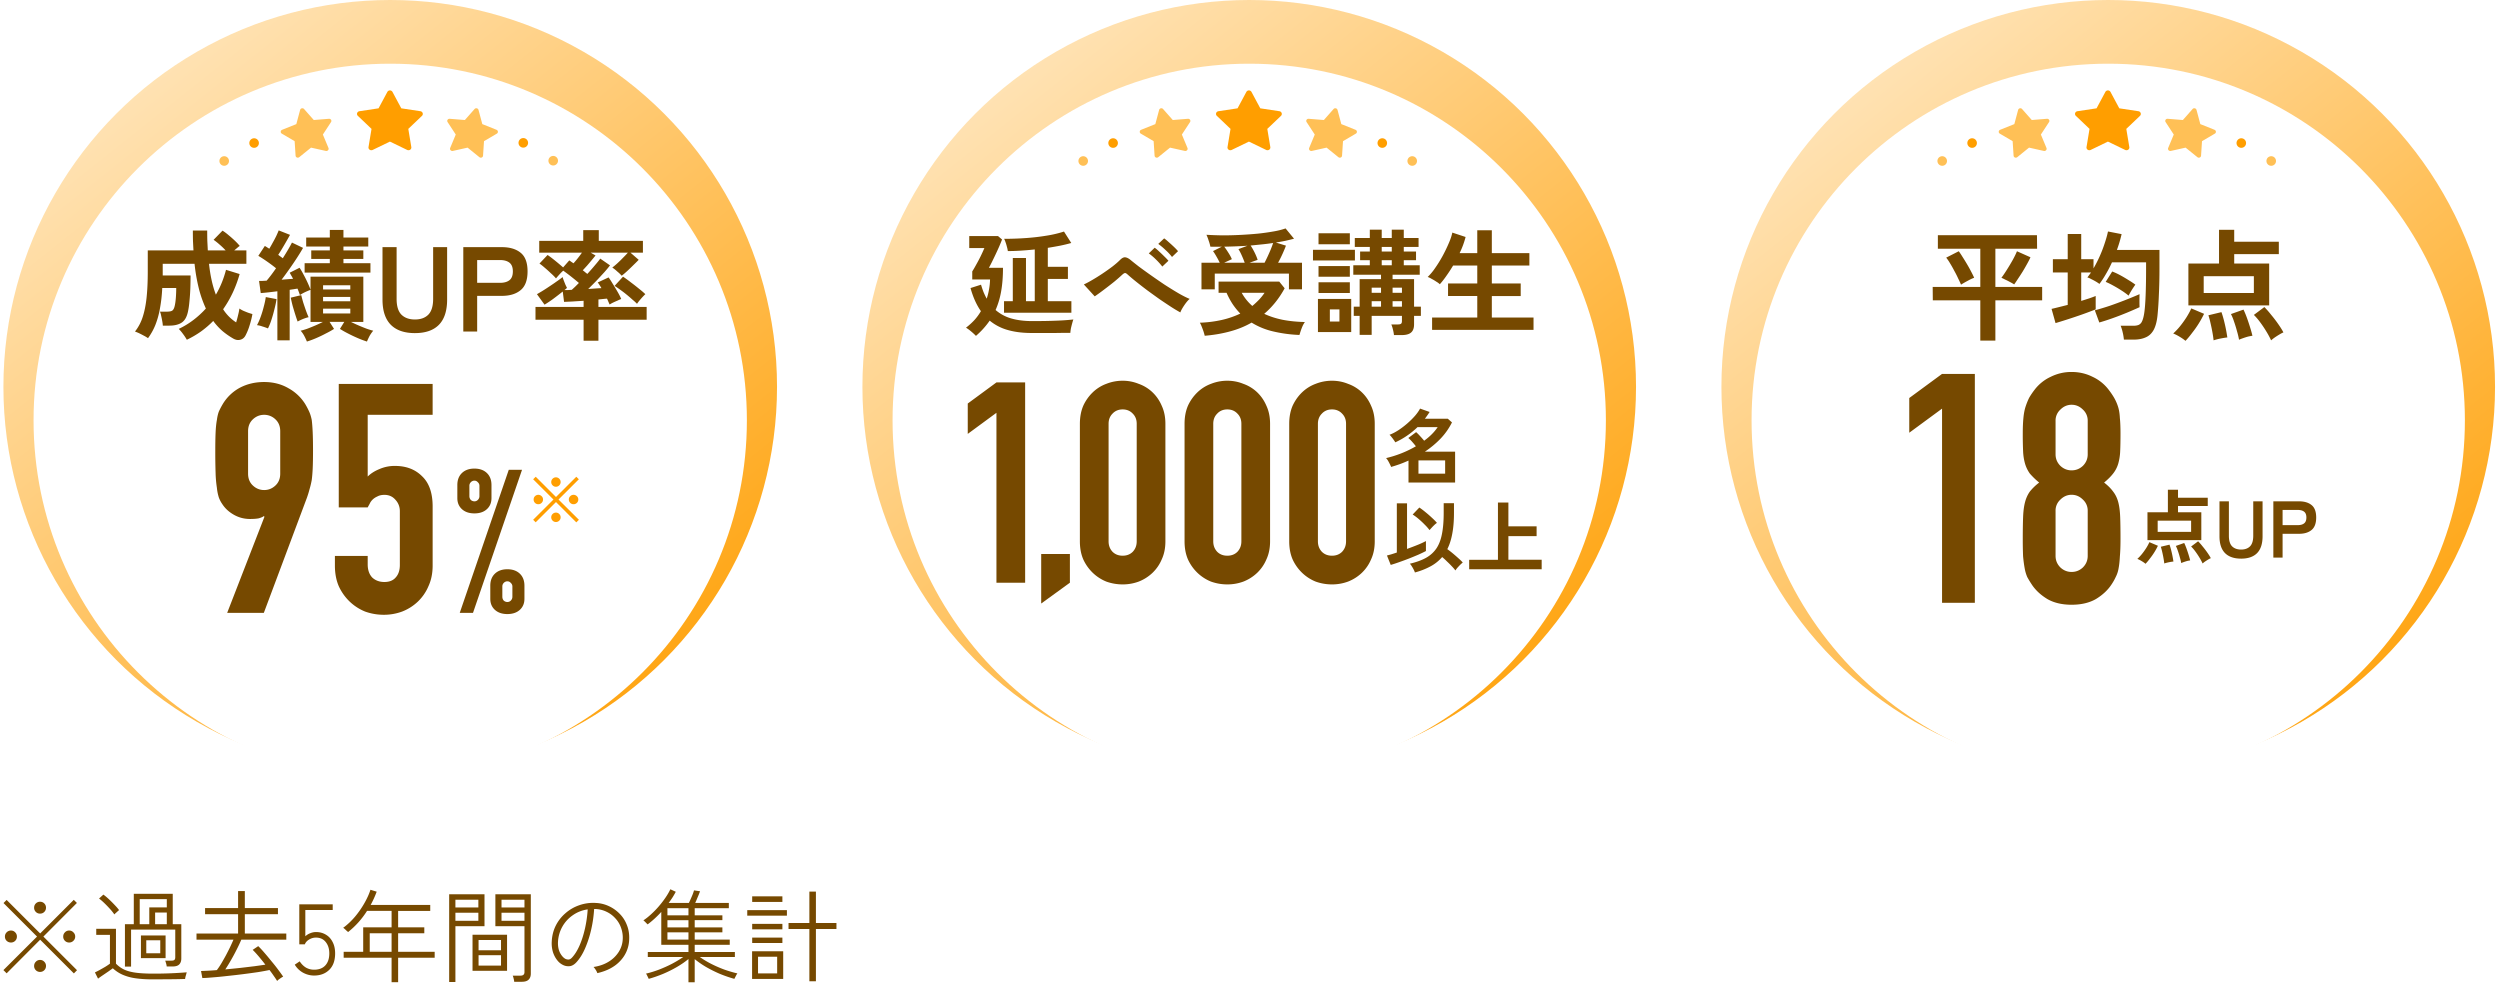
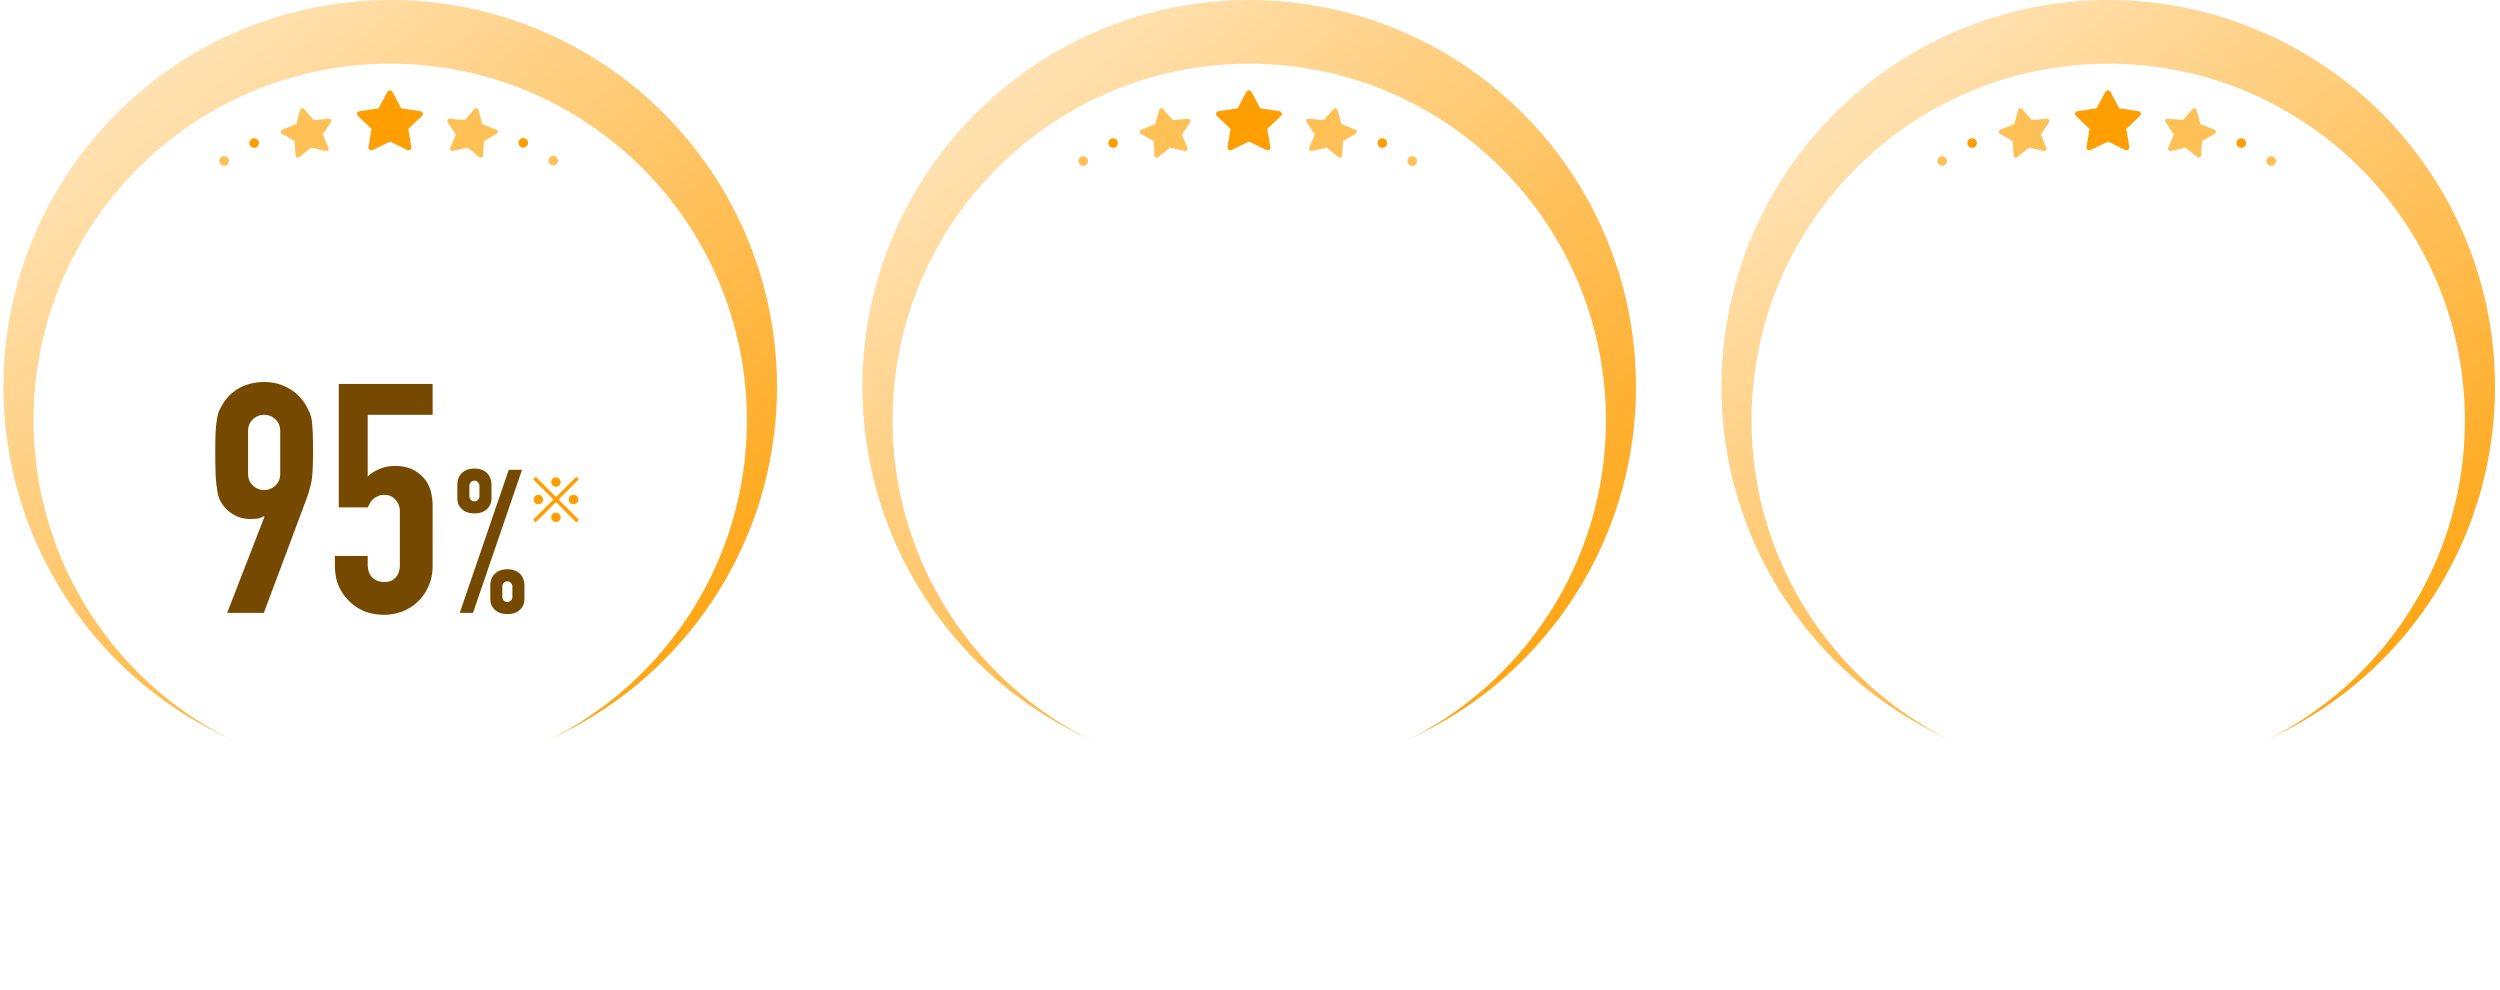
<svg xmlns="http://www.w3.org/2000/svg" width="298" height="118" fill="none">
  <circle cx="46.514" cy="46.107" r="46.107" fill="url(#paint0_linear_2156_1744)" />
  <g filter="url(#filter0_d_2156_1744)">
    <circle cx="46.514" cy="46.107" r="42.514" transform="rotate(180 46.514 46.107)" fill="#fff" />
  </g>
  <path d="M61.808 17.052a.57.57 0 111.139 0 .57.57 0 01-1.139 0zm-32.088 0a.57.57 0 111.14 0 .57.57 0 01-1.14 0z" fill="#FF9E00" />
  <path d="M26.155 19.191a.57.57 0 111.14 0 .57.57 0 01-1.14 0zm39.219 0a.57.57 0 111.138 0 .57.57 0 01-1.138 0zm-8.335-6.088a.274.274 0 00-.202-.192.274.274 0 00-.267.082l-1.158 1.313-1.813-.146a.267.267 0 00-.25.121.25.25 0 00.004.27l.973 1.487-.666 1.601a.252.252 0 00.048.267c.067.074.17.107.269.085l1.76-.394 1.402 1.135c.077.063.185.08.278.044a.251.251 0 00.162-.218l.114-1.731 1.533-.9a.248.248 0 00.123-.239.265.265 0 00-.17-.219l-1.688-.675-.452-1.691zm-21.264 0a.274.274 0 01.202-.192.273.273 0 01.266.082l1.159 1.313 1.813-.146a.27.27 0 01.249.121.25.25 0 01-.004.27l-.973 1.487.667 1.601a.252.252 0 01-.049.267.281.281 0 01-.268.085l-1.761-.394-1.401 1.135a.282.282 0 01-.279.044.251.251 0 01-.162-.218l-.113-1.731-1.533-.9a.247.247 0 01-.123-.239.265.265 0 01.17-.219l1.687-.675.453-1.691z" fill="#FFC056" />
  <path d="M46.784 10.956a.347.347 0 00-.305-.178.346.346 0 00-.305.178l-1.05 1.956-2.28.345a.339.339 0 00-.272.22.317.317 0 00.083.332l1.631 1.553-.36 2.17a.32.32 0 00.138.314c.104.072.24.083.356.027l2.059-.995 2.057.995a.357.357 0 00.356-.027.319.319 0 00.137-.314l-.36-2.17 1.63-1.553a.314.314 0 00.083-.331.336.336 0 00-.272-.221l-2.278-.345-1.048-1.956z" fill="#FF9E00" />
-   <path d="M22.27 40.497a6.182 6.182 0 00-.445-.675 5.301 5.301 0 00-.517-.618 9.888 9.888 0 001.767-1.078 10.946 10.946 0 001.466-1.35 13.582 13.582 0 01-.82-2.314 21.252 21.252 0 01-.53-3.018h-3.795v1.394h3.32c0 .508-.01 1.025-.029 1.552-.02.517-.053 1.006-.1 1.466-.039.46-.091.852-.159 1.178-.124.67-.368 1.135-.733 1.394-.364.259-.871.388-1.523.388h-.762a4.796 4.796 0 00-.071-.546c-.039-.22-.082-.431-.13-.632a1.879 1.879 0 00-.143-.489h.804c.355 0 .59-.053.705-.158.114-.105.2-.292.258-.56.058-.26.1-.575.13-.95.028-.382.043-.766.043-1.149h-1.667a17.724 17.724 0 01-.288 2.515 9.967 9.967 0 01-.546 1.926 7.298 7.298 0 01-.862 1.538 3.82 3.82 0 00-.503-.302c-.21-.115-.417-.22-.618-.316a6.416 6.416 0 00-.431-.173 5.516 5.516 0 00.905-1.696c.22-.66.379-1.437.474-2.328.096-.89.144-1.935.144-3.133V29.85h5.447c-.02-.364-.039-.743-.058-1.136a49.8 49.8 0 01-.014-1.236h1.71c0 .412.005.82.014 1.222l.058 1.15h2.127a8.493 8.493 0 00-.733-.705 7.811 7.811 0 00-.704-.56l1.063-1.092c.22.134.465.316.733.546.268.22.522.445.762.675.24.23.426.431.56.604a1.68 1.68 0 00-.302.23 62.36 62.36 0 00-.359.302h1.452v1.595h-4.455c.153 1.427.426 2.653.819 3.679.527-.9.93-1.888 1.207-2.96l1.624.502c-.44 1.562-1.097 2.96-1.969 4.197a5.152 5.152 0 001.552 1.566c.086-.278.163-.565.23-.862.077-.297.13-.56.158-.79.105.076.254.162.446.258.2.086.402.168.603.244.201.067.369.12.503.158-.076.441-.192.901-.345 1.38a6.74 6.74 0 01-.474 1.164c-.144.278-.354.45-.632.517-.269.077-.556.024-.863-.158a8.943 8.943 0 01-1.25-.876 7.112 7.112 0 01-1.106-1.208c-.441.45-.925.868-1.452 1.25-.527.374-1.092.705-1.696.992zm14.314.216a8.236 8.236 0 00-.316-.675 3.227 3.227 0 00-.431-.618c.21-.048.469-.125.776-.23.306-.115.627-.245.962-.388a14.5 14.5 0 00.92-.431h-1.48v-3.823a9.05 9.05 0 00-.647.273 5.1 5.1 0 00-.618.345 8.402 8.402 0 00-.129-.36 6.975 6.975 0 00-.158-.402c-.144.02-.297.043-.46.072a9.5 9.5 0 00-.474.072v6.021h-1.466V34.72c-.374.048-.733.091-1.078.13-.345.038-.647.067-.905.086l-.201-1.452h.416c.154-.01.316-.019.489-.028.345-.403.718-.896 1.12-1.48-.306-.25-.65-.508-1.034-.777a18.402 18.402 0 00-1.078-.704l.776-1.178c.087.048.173.1.259.158.086.057.177.115.273.172.134-.22.273-.464.417-.733a12.7 12.7 0 00.417-.79c.124-.268.22-.489.287-.661l1.35.532c-.21.383-.445.795-.703 1.236-.25.43-.484.814-.705 1.15.096.066.187.133.274.2.095.067.186.135.273.202.498-.786.862-1.409 1.092-1.869l1.322.633c-.192.345-.431.737-.719 1.178-.277.431-.58.877-.905 1.337-.316.45-.627.876-.934 1.279l.704-.058c.23-.019.45-.033.661-.043a3.985 3.985 0 00-.215-.402 8.236 8.236 0 00-.187-.33l1.178-.59c.163.24.326.517.489.834.172.316.33.632.474.948.144.316.259.594.345.833v-1.552h6.294v5.39h-1.48c.288.143.599.287.934.43.336.144.657.274.963.389.307.105.56.182.762.23a4.398 4.398 0 00-.431.617c-.125.24-.23.465-.316.676a11.869 11.869 0 01-1.107-.417c-.402-.172-.795-.36-1.178-.56a10.424 10.424 0 01-.934-.532l.517-.834h-1.753l.531.834a9.65 9.65 0 01-.948.532c-.374.2-.762.388-1.164.56a10.94 10.94 0 01-1.121.417zm-.273-8.22v-1.121h3.003v-.503h-2.213v-1.02h2.213v-.46h-2.816V28.31h2.816v-.905h1.624v.905h2.96v1.078h-2.96v.46h2.371v1.02h-2.37v.503h3.218v1.12h-7.846zm-4.369 6.654a6.448 6.448 0 00-.661-.23 2.989 2.989 0 00-.647-.159 6.82 6.82 0 00.431-.977c.144-.392.269-.8.374-1.221.115-.422.196-.805.244-1.15l1.28.244c-.049.345-.13.738-.245 1.179-.105.44-.225.867-.36 1.279a7 7 0 01-.416 1.035zm3.535-.82c-.076-.2-.167-.47-.273-.804-.105-.336-.21-.685-.316-1.05a19.247 19.247 0 01-.23-.991l1.25-.302c.058.24.134.527.23.862.106.326.216.652.33.978.116.316.221.58.317.79-.21.048-.436.12-.675.216a6.49 6.49 0 00-.633.301zm3.033-.962h3.247v-.575H38.51v.575zm0-1.452h3.247v-.517H38.51v.517zm0-1.408h3.247v-.503H38.51v.503zm10.95 5.202c-1.255 0-2.213-.33-2.874-.992-.661-.67-.992-1.671-.992-3.003V29.46h1.682v6.166c0 .862.191 1.49.575 1.882.392.383.929.575 1.61.575.68 0 1.211-.191 1.594-.575.384-.393.575-1.02.575-1.882V29.46h1.667v6.25c0 1.333-.325 2.334-.977 3.004-.651.661-1.605.992-2.86.992zm5.765-.187V29.46h4.599c.939 0 1.681.22 2.227.662.556.44.834 1.183.834 2.227 0 1.044-.278 1.792-.834 2.242-.546.45-1.288.675-2.227.675h-2.946v4.254h-1.653zm1.653-5.806h2.716c.489 0 .867-.105 1.135-.316.269-.21.403-.56.403-1.049 0-.479-.134-.824-.403-1.035-.268-.21-.646-.316-1.135-.316h-2.716v2.716zm12.687 6.898v-2.5h-5.734v-1.523h5.734v-.733c-.488.028-.943.057-1.365.086l-.963.043-.158-1.236c-.345.278-.723.57-1.135.877a13.71 13.71 0 01-1.035.69l-.905-1.25c.172-.097.393-.226.66-.389.279-.172.566-.36.863-.56.307-.201.594-.398.862-.59.278-.191.503-.359.676-.502.029.114.076.258.144.43.067.173.134.34.2.504.077.153.135.273.173.359a2.82 2.82 0 01-.302.259h.388l.49-.03.387-.358.46-.46c-.278-.24-.594-.498-.948-.776a22.832 22.832 0 00-.92-.69 5.205 5.205 0 00-.46.46 22.46 22.46 0 00-.403.46 6.25 6.25 0 00-.618-.618c-.239-.23-.479-.446-.718-.647-.24-.21-.45-.378-.632-.503l.963-1.02c.162.105.354.244.574.416a28.267 28.267 0 011.28 1.064l.732-.834c.077.048.154.1.23.158.086.058.177.12.273.187.153-.163.321-.36.503-.589.182-.23.35-.455.503-.675h-5.087v-1.409h5.245v-1.279h1.854v1.28h5.26v1.408h-1.48l.977.848c-.163.172-.369.378-.618.617-.24.24-.484.475-.733.705-.249.23-.474.421-.675.574a4.906 4.906 0 00-.546-.517 4.593 4.593 0 00-.575-.46c.172-.124.373-.292.603-.503.24-.22.47-.445.69-.675.23-.23.417-.427.56-.59h-4.426l.575.331a45.613 45.613 0 01-1.006 1.207c-.191.211-.364.398-.517.56.105.077.201.154.287.23.096.077.182.144.259.202.335-.364.642-.714.92-1.05.287-.334.493-.593.618-.775l1.164.805c-.173.23-.403.507-.69.833a69.44 69.44 0 01-.934 1.006c-.336.345-.661.67-.977.977l.833-.057c.268-.02.517-.034.747-.043a6.405 6.405 0 00-.23-.374 2.268 2.268 0 00-.215-.302l1.293-.603c.134.172.297.421.489.747.201.316.397.642.589.977.192.326.335.608.431.848a5.04 5.04 0 00-.431.187 14.51 14.51 0 00-.546.244 3.297 3.297 0 00-.403.23 25.04 25.04 0 00-.143-.316 4.431 4.431 0 00-.173-.388c-.134.01-.292.024-.474.043a49.7 49.7 0 01-.546.057v.892h5.748v1.523h-5.748v2.5h-1.768zm6.367-4.397a5.918 5.918 0 00-.532-.489c-.22-.2-.46-.407-.719-.618a13.8 13.8 0 00-.776-.589c-.249-.182-.464-.33-.646-.445l1.006-1.093c.278.182.589.408.934.676.345.259.675.517.991.776.317.249.56.46.733.632a7.915 7.915 0 00-.517.546c-.21.24-.369.441-.474.604z" fill="#764900" />
  <path d="M68.696 62.267l-2.422-2.422-2.421 2.415-.302-.302 2.421-2.414-2.421-2.415.309-.301 2.414 2.414 2.422-2.414.302.301-2.422 2.415 2.429 2.414-.31.309zm-.33-2.163a.54.54 0 01-.396-.165.54.54 0 01-.165-.395c0-.158.055-.29.165-.395a.54.54 0 01.395-.166c.158 0 .293.055.403.166.11.105.165.237.165.395a.54.54 0 01-.165.395.548.548 0 01-.403.165zm-4.197 0a.552.552 0 01-.56-.56c0-.158.052-.29.158-.395a.548.548 0 01.402-.166.54.54 0 01.395.166c.11.105.165.237.165.395a.54.54 0 01-.165.395.54.54 0 01-.395.165zm2.098-2.084a.54.54 0 01-.395-.165.54.54 0 01-.165-.395.54.54 0 01.165-.395.54.54 0 01.395-.166.54.54 0 01.395.166.54.54 0 01.166.395.54.54 0 01-.166.395.54.54 0 01-.395.165zm0 4.204a.54.54 0 01-.395-.165.54.54 0 01-.165-.396.54.54 0 01.165-.395.54.54 0 01.395-.165.54.54 0 01.395.165.54.54 0 01.166.395.54.54 0 01-.166.396.54.54 0 01-.395.165z" fill="#FF9E00" />
  <path d="M27.08 73.052l4.446-11.458-.077-.077c-.128.102-.332.192-.613.269-.256.05-.6.076-1.035.076-.69 0-1.329-.166-1.916-.498-.588-.332-1.048-.754-1.38-1.265a3.467 3.467 0 01-.421-.804 5.684 5.684 0 01-.23-1.15 13.92 13.92 0 01-.154-1.725 77.617 77.617 0 01-.038-2.682c0-.894.013-1.623.038-2.185.026-.587.077-1.085.154-1.494.05-.383.128-.715.23-.996.127-.282.28-.575.46-.882a5.325 5.325 0 012.03-1.954c.87-.46 1.84-.69 2.913-.69 1.073 0 2.031.242 2.874.728a5.416 5.416 0 012.031 1.916c.18.307.333.6.46.882.128.28.23.613.307.996.051.409.09.907.115 1.494.025.563.038 1.29.038 2.185 0 .843-.013 1.545-.038 2.108-.026.536-.064.996-.115 1.38-.077.408-.166.778-.268 1.11-.077.307-.18.64-.307.997l-5.135 13.72H27.08zm2.491-16.593c0 .587.192 1.06.575 1.418.383.357.83.536 1.341.536s.958-.179 1.341-.536c.384-.358.575-.83.575-1.418V51.4c0-.587-.191-1.06-.575-1.418a1.904 1.904 0 00-1.34-.536c-.512 0-.959.178-1.342.536-.383.358-.575.83-.575 1.418v5.059zM51.57 45.767v3.679h-7.74v7.358c.357-.358.817-.652 1.38-.882a4.486 4.486 0 011.877-.383c1.329 0 2.402.409 3.22 1.226.842.792 1.264 1.993 1.264 3.603v7.051c0 .92-.166 1.737-.498 2.453a5.497 5.497 0 01-1.265 1.84 5.729 5.729 0 01-1.878 1.187 6.238 6.238 0 01-2.184.383 6.56 6.56 0 01-2.223-.383 5.836 5.836 0 01-1.84-1.188 5.995 5.995 0 01-1.302-1.84c-.307-.715-.46-1.532-.46-2.452v-1.15h3.909v.997c0 .664.178 1.188.536 1.57.383.359.869.538 1.456.538.588 0 1.035-.18 1.342-.537.332-.358.498-.856.498-1.495v-6.4c0-.536-.179-.996-.536-1.38-.333-.382-.767-.574-1.303-.574-.333 0-.614.064-.844.192-.23.102-.421.23-.575.383-.153.153-.268.32-.344.498-.128.23-.205.37-.23.422h-3.45V45.767h11.19zm4.98 13.993c.16 0 .296-.057.407-.168a.621.621 0 00.192-.456v-1.221a.546.546 0 00-.192-.431.521.521 0 00-.407-.192.596.596 0 00-.431.192.583.583 0 00-.168.431v1.221a.67.67 0 00.168.456.638.638 0 00.431.167zm0 1.436c-.623 0-1.118-.167-1.485-.503-.367-.335-.55-.774-.55-1.317V57.82c0-.607.183-1.086.55-1.437.367-.351.862-.527 1.485-.527.623 0 1.118.176 1.485.527.367.351.55.83.55 1.437v1.557c0 .543-.183.982-.55 1.317-.367.336-.862.503-1.485.503zm3.33 9.94c0 .176.055.328.167.455a.638.638 0 00.431.168c.16 0 .295-.056.407-.168a.622.622 0 00.192-.455v-1.221a.547.547 0 00-.192-.431.522.522 0 00-.407-.192.596.596 0 00-.431.192.584.584 0 00-.168.43v1.222zm.598 2.06c-.623 0-1.118-.168-1.485-.503-.367-.335-.55-.774-.55-1.317v-1.557c0-.607.183-1.086.55-1.437.367-.351.862-.527 1.485-.527.623 0 1.118.176 1.485.527.367.351.551.83.551 1.437v1.557c0 .543-.184.982-.55 1.317-.368.335-.863.503-1.486.503zm-5.676-.144L60.646 56h1.58l-5.844 17.053h-1.58z" fill="#764900" />
  <circle cx="148.907" cy="46.107" r="46.107" fill="url(#paint1_linear_2156_1744)" />
  <g filter="url(#filter1_d_2156_1744)">
    <circle cx="148.908" cy="46.107" r="42.514" transform="rotate(180 148.908 46.107)" fill="#fff" />
  </g>
  <path d="M164.201 17.052a.573.573 0 01.352-.526.566.566 0 01.62.123.574.574 0 01.123.62.567.567 0 01-.526.352.568.568 0 01-.569-.57zm-32.087 0a.565.565 0 01.351-.526.57.57 0 11-.351.526z" fill="#FF9E00" />
  <path d="M128.549 19.191a.573.573 0 01.351-.526.57.57 0 11-.351.526zm39.218 0a.565.565 0 01.351-.526.57.57 0 11-.351.526zm-8.335-6.088a.273.273 0 00-.202-.192.272.272 0 00-.266.082l-1.159 1.313-1.813-.146a.266.266 0 00-.249.121.248.248 0 00.004.27l.973 1.487-.667 1.601a.252.252 0 00.048.267c.067.074.17.107.269.085l1.761-.394 1.401 1.135c.078.063.186.08.279.044a.25.25 0 00.161-.218l.114-1.731 1.533-.9a.246.246 0 00.123-.239.266.266 0 00-.169-.219l-1.688-.675-.453-1.691zm-21.264 0a.272.272 0 01.202-.192.273.273 0 01.266.082l1.159 1.313 1.813-.146a.267.267 0 01.249.121.248.248 0 01-.004.27l-.973 1.487.667 1.601a.252.252 0 01-.048.267.282.282 0 01-.269.085l-1.761-.394-1.401 1.135a.282.282 0 01-.279.044.252.252 0 01-.162-.218l-.113-1.731-1.533-.9a.246.246 0 01-.123-.239.264.264 0 01.169-.219l1.688-.675.453-1.691z" fill="#FFC056" />
  <path d="M149.177 10.956a.347.347 0 00-.305-.178.346.346 0 00-.305.178l-1.05 1.956-2.279.345a.336.336 0 00-.272.22.316.316 0 00.082.332l1.631 1.553-.359 2.17a.32.32 0 00.137.314.356.356 0 00.356.027l2.059-.995 2.057.995a.356.356 0 00.356-.027.317.317 0 00.137-.314l-.36-2.17 1.631-1.553a.314.314 0 00.082-.331.336.336 0 00-.272-.221l-2.278-.345-1.048-1.956z" fill="#FF9E00" />
-   <path d="M119.679 37.282v-1.377h1.047v-5.15h1.57v5.15h1.047v-6.17c-1.23.129-2.3.193-3.209.193a3.406 3.406 0 00-.11-.51 4.904 4.904 0 00-.165-.55 2.854 2.854 0 00-.166-.4c.9 0 1.786-.032 2.658-.096a26.46 26.46 0 002.452-.29 13.42 13.42 0 002.024-.481l.868 1.363c-.386.11-.822.216-1.308.317a50.36 50.36 0 01-1.488.262V31.8h2.396v1.446h-2.396v2.658h2.81v1.377h-8.03zm-3.346 2.755a6.733 6.733 0 00-.551-.51 4.994 4.994 0 00-.634-.468 8.06 8.06 0 00.978-.881c.303-.33.57-.694.799-1.088-.523-.744-.936-1.662-1.239-2.755l1.253-.4c.092.313.193.611.303.896.119.275.243.533.372.771a7 7 0 00.275-1.088 7.17 7.17 0 00.124-1.198h-2.121v-.964c.138-.211.299-.486.482-.826a18.409 18.409 0 00.964-1.956h-1.804v-1.432h3.429l.482.413c-.091.239-.206.519-.344.84a42.976 42.976 0 01-.881 1.873c-.138.276-.253.496-.345.661h1.681c0 1.047-.074 1.983-.221 2.81a9.646 9.646 0 01-.661 2.217 4.86 4.86 0 001.859 1.005c.726.212 1.561.317 2.507.317 1.175 0 2.176-.018 3.002-.055a25.6 25.6 0 001.901-.138 6.047 6.047 0 00-.138.455 13.4 13.4 0 00-.151.606 4.95 4.95 0 00-.069.537h-.992c-.395.01-.817.014-1.267.014h-2.355c-1.074 0-2.024-.12-2.851-.358a5.844 5.844 0 01-2.148-1.116 9.73 9.73 0 01-1.639 1.818zm24.363-2.796a19.4 19.4 0 01-1.102-.66 86.435 86.435 0 01-1.363-.91c-.478-.34-.955-.684-1.433-1.033a56.605 56.605 0 01-1.336-1.033 24.56 24.56 0 01-1.033-.867c-.137-.129-.243-.193-.316-.193-.074 0-.175.055-.303.165a22.24 22.24 0 01-.992.868 44.17 44.17 0 01-1.17.909c-.395.303-.781.583-1.157.84l-1.295-1.419c.276-.128.611-.307 1.005-.537.395-.23.799-.482 1.212-.757a28.16 28.16 0 001.185-.84c.367-.285.665-.542.895-.772.23-.238.441-.348.633-.33.202.018.432.138.689.358.211.174.523.422.937.744a83.553 83.553 0 003.071 2.162 47.23 47.23 0 001.625 1.005c.523.303.978.533 1.363.689-.128.1-.27.252-.427.454a7.348 7.348 0 00-.413.606c-.128.212-.22.395-.275.551zm-2.149-5.467a7.72 7.72 0 00-.771-.854 7.172 7.172 0 00-.84-.716l.702-.675c.147.1.326.252.538.454.211.193.417.39.619.593.211.201.372.371.482.509l-.73.689zm1.157-1.143a6.393 6.393 0 00-.785-.84 7.97 7.97 0 00-.854-.717l.703-.66c.147.1.326.247.537.44.211.184.422.376.633.578.212.202.372.372.482.51l-.716.689zm3.512 3.856v-3.168h2.176a8.228 8.228 0 00-.385-.73 6.925 6.925 0 00-.414-.66l1.047-.524c-.45.009-.904.009-1.363 0a4.878 4.878 0 00-.207-.73 5.816 5.816 0 00-.262-.689c.597.037 1.244.06 1.942.07.698 0 1.405-.02 2.121-.056a47.378 47.378 0 002.08-.151 27.058 27.058 0 001.859-.262 9 9 0 001.432-.358l1.006 1.226a28.77 28.77 0 01-1.019.247c-.359.074-.74.143-1.144.207l1.199.372c-.092.257-.225.578-.4.964-.174.386-.353.744-.537 1.074h2.851v3.168h-1.556v-1.873H144.8v1.873h-1.584zm.386 5.536a5.808 5.808 0 00-.138-.496 9.732 9.732 0 00-.22-.592 2.833 2.833 0 00-.221-.468 14.14 14.14 0 002.617-.33 10.557 10.557 0 002.204-.758 8.206 8.206 0 01-.896-1.102 8.88 8.88 0 01-.743-1.377h-.951v-1.336h7.231l.647.799c-.661 1.212-1.474 2.226-2.438 3.044.661.312 1.401.55 2.218.716.817.156 1.694.243 2.63.261a3.21 3.21 0 00-.275.482 7.603 7.603 0 00-.221.579c-.064.193-.114.353-.151.482a16.298 16.298 0 01-3.099-.413 8.49 8.49 0 01-2.603-1.06c-.78.449-1.634.798-2.561 1.046-.928.257-1.938.431-3.03.523zm5.343-8.704h1.791c.11-.211.229-.454.358-.73.128-.275.252-.555.372-.84.119-.294.215-.555.289-.785-.422.064-.859.12-1.308.165-.441.046-.9.092-1.378.138.147.211.303.482.469.813.165.33.289.629.371.895l-.964.344zm-3.03 0h2.452c-.092-.266-.207-.55-.344-.854a5.85 5.85 0 00-.4-.771l1.074-.4a64.05 64.05 0 01-2.768.11c.156.203.317.437.482.703.175.267.317.528.427.785l-.923.427zm3.361 5.151a9.95 9.95 0 00.785-.73c.248-.257.473-.537.675-.84h-2.727c.33.597.753 1.12 1.267 1.57zm16.885 3.47a4.41 4.41 0 00-.124-.66 3.408 3.408 0 00-.193-.607h.799c.165 0 .284-.027.358-.082.073-.055.11-.165.11-.33v-.607h-3.608v2.259h-1.433v-2.259h-.702v-1.101h.702v-3.278h2.548v-.523h-3.305v-1.13h1.969v-.606h-1.157v-1.033h1.157v-.55h-1.79v-1.061h1.79v-.992h1.419v.992h1.198v-.992h1.432v.992h1.763v1.06h-1.763v.551h1.46v1.033h-1.46v.606h1.901v1.13h-3.237v.523h2.562v3.278h.812v1.101h-.812v1.006c0 .45-.119.776-.358.978-.23.202-.602.303-1.116.303h-.922zm-9.063-.357V35.63h3.967v3.953h-3.967zm-.592-8.54v-1.266h5v1.267h-5zm.661-1.927v-1.309h3.733v1.309h-3.733zm0 5.812v-1.281h3.733v1.28h-3.733zm0-1.942v-1.267h3.733v1.267h-3.733zm1.35 5.343h1.143v-1.446h-1.143v1.446zm6.184-6.707h1.198v-.606h-1.198v.606zm-1.198 4.93h1.115v-.647h-1.115v.648zm2.492 0h1.116v-.647h-1.116v.648zm-2.492-1.652h1.115v-.606h-1.115v.606zm2.492 0h1.116v-.606h-1.116v.606zm-1.294-4.917h1.198v-.55h-1.198v.55zm6.004 9.337v-1.473h5.385v-2.562h-3.484v-1.5h3.484V31.65h-2.878c-.257.431-.523.84-.799 1.225a9.847 9.847 0 01-.785 1.006 2.183 2.183 0 00-.413-.303 5.39 5.39 0 00-.551-.33 2.52 2.52 0 00-.482-.235 6.54 6.54 0 00.854-1.019c.312-.44.61-.918.895-1.432a17.69 17.69 0 00.744-1.529c.22-.496.367-.932.441-1.308l1.583.523a9.89 9.89 0 01-.716 1.928h2.107V27.45h1.736v2.727h4.476v1.474h-4.476v2.134h3.443v1.502h-3.443v2.561h4.971v1.474h-12.092zm-2.813 18.197v-2.615c-.339.153-.681.294-1.026.421-.345.122-.693.233-1.044.336a3.204 3.204 0 00-.163-.355 4.58 4.58 0 00-.211-.393 1.59 1.59 0 00-.229-.306 12.933 12.933 0 003.554-1.408 8.26 8.26 0 00-.431-.518 4.038 4.038 0 00-.47-.47l.93-.699c.14.122.3.281.479.48.179.191.338.373.479.545.696-.51 1.232-1.05 1.609-1.619h-2.404a9.493 9.493 0 01-2.645 1.81 2.744 2.744 0 00-.182-.277 4.082 4.082 0 00-.258-.345 1.605 1.605 0 00-.25-.277c.326-.122.674-.3 1.045-.537a9.94 9.94 0 001.073-.814c.345-.3.651-.604.92-.91.268-.314.469-.6.603-.863l1.14.403c-.089.14-.182.277-.278.411a5.507 5.507 0 01-.287.393h2.73l.499.441a7.961 7.961 0 01-1.37 1.945 11.177 11.177 0 01-1.859 1.542h3.602v3.68h-5.556zm1.188-1.053h3.18v-1.581h-3.18v1.58zm-.422 11.774a2.225 2.225 0 00-.153-.354 3.965 3.965 0 00-.221-.384 1.556 1.556 0 00-.23-.306c.761-.179 1.396-.409 1.907-.69a3.613 3.613 0 001.245-1.111c.313-.46.537-1.035.671-1.725.141-.696.211-1.542.211-2.539v-1.15h1.226v1.15c0 .94-.067 1.763-.201 2.472-.128.71-.326 1.329-.594 1.859.211.147.434.32.671.517.236.198.46.393.67.584.211.186.377.349.499.49a6.241 6.241 0 00-.297.267 9.011 9.011 0 00-.336.355c-.102.121-.182.23-.239.326a5.3 5.3 0 00-.431-.499 12.466 12.466 0 00-.575-.574 8.382 8.382 0 00-.575-.527 4.843 4.843 0 01-1.389 1.111 8.546 8.546 0 01-1.859.728zm-2.884-.9l-.45-1.121c.128-.032.294-.077.498-.135.205-.063.431-.137.68-.22V60h1.217v5.432c.46-.166.894-.332 1.303-.498a9.79 9.79 0 00.949-.44v1.187c-.237.128-.534.271-.891.431-.358.153-.738.31-1.141.47a38.24 38.24 0 01-1.168.43c-.377.135-.709.243-.997.327zm4.628-4.149a6.065 6.065 0 00-.575-.651c-.23-.237-.473-.463-.728-.68a5.968 5.968 0 00-.709-.527l.795-.834c.224.147.466.329.728.546.268.217.524.44.767.67.249.224.45.429.603.614a2.27 2.27 0 00-.316.259c-.115.108-.224.22-.326.335a5.223 5.223 0 00-.239.268zm4.723 4.666v-1.13h3.43v-6.822h1.245v2.836h3.363v1.169H179.8v2.816h3.967v1.13h-8.642zm-56.349 1.605V49.206l-3.42 2.515V48.1l3.42-2.515h3.421V69.46h-3.421zm5.334 2.481v-5.902h3.421v3.42l-3.421 2.482zm4.612-21.427c0-.805.135-1.52.403-2.146a5.244 5.244 0 011.14-1.61 4.65 4.65 0 011.61-1.006 5.268 5.268 0 011.944-.369 5.02 5.02 0 011.912.37 4.598 4.598 0 011.643 1.005c.469.447.838.984 1.106 1.61.291.626.436 1.341.436 2.146V64.53c0 .805-.145 1.52-.436 2.147a4.812 4.812 0 01-1.106 1.609 5.019 5.019 0 01-1.643 1.04 5.461 5.461 0 01-1.912.335c-.67 0-1.319-.112-1.944-.335a5.099 5.099 0 01-1.61-1.04 5.244 5.244 0 01-1.14-1.61c-.268-.626-.403-1.34-.403-2.146V50.514zm3.421 14.016c0 .492.156.906.469 1.241.313.313.716.47 1.207.47.492 0 .895-.157 1.208-.47.313-.335.469-.749.469-1.24V50.513c0-.492-.156-.894-.469-1.207-.313-.336-.716-.503-1.208-.503-.491 0-.894.167-1.207.503-.313.313-.469.715-.469 1.207V64.53zm9.056-14.016c0-.805.134-1.52.402-2.146a5.26 5.26 0 011.14-1.61 4.66 4.66 0 011.61-1.006 5.273 5.273 0 011.945-.369c.67 0 1.308.123 1.911.37a4.59 4.59 0 011.643 1.005c.47.447.838.984 1.107 1.61.29.626.436 1.341.436 2.146V64.53c0 .805-.146 1.52-.436 2.147a4.814 4.814 0 01-1.107 1.609 5.008 5.008 0 01-1.643 1.04 5.456 5.456 0 01-1.911.335 5.738 5.738 0 01-1.945-.335 5.11 5.11 0 01-1.61-1.04 5.261 5.261 0 01-1.14-1.61c-.268-.626-.402-1.34-.402-2.146V50.514zm3.42 14.016c0 .492.157.906.47 1.241.313.313.715.47 1.207.47.492 0 .894-.157 1.207-.47.313-.335.469-.749.469-1.24V50.513c0-.492-.156-.894-.469-1.207-.313-.336-.715-.503-1.207-.503-.492 0-.894.167-1.207.503-.313.313-.47.715-.47 1.207V64.53zm9.056-14.016c0-.805.134-1.52.403-2.146.29-.626.67-1.163 1.14-1.61a4.656 4.656 0 011.609-1.006 5.273 5.273 0 011.945-.369c.671 0 1.308.123 1.911.37a4.602 4.602 0 011.644 1.005c.469.447.838.984 1.106 1.61.291.626.436 1.341.436 2.146V64.53c0 .805-.145 1.52-.436 2.147a4.812 4.812 0 01-1.106 1.609 5.023 5.023 0 01-1.644 1.04 5.452 5.452 0 01-1.911.335 5.738 5.738 0 01-1.945-.335 5.106 5.106 0 01-1.609-1.04 5.228 5.228 0 01-1.14-1.61c-.269-.626-.403-1.34-.403-2.146V50.514zm3.42 14.016c0 .492.157.906.47 1.241.313.313.715.47 1.207.47.492 0 .894-.157 1.207-.47.313-.335.47-.749.47-1.24V50.513c0-.492-.157-.894-.47-1.207-.313-.336-.715-.503-1.207-.503-.492 0-.894.167-1.207.503-.313.313-.47.715-.47 1.207V64.53z" fill="#764900" />
  <circle cx="251.301" cy="46.107" r="46.107" fill="url(#paint2_linear_2156_1744)" />
  <g filter="url(#filter2_d_2156_1744)">
    <circle cx="251.301" cy="46.107" r="42.514" transform="rotate(180 251.301 46.107)" fill="#fff" />
  </g>
  <path d="M266.594 17.052a.573.573 0 01.352-.526.566.566 0 01.62.123.574.574 0 01.123.62.57.57 0 01-.526.352.568.568 0 01-.569-.57zm-32.087 0a.565.565 0 01.351-.526.57.57 0 11-.351.526z" fill="#FF9E00" />
  <path d="M230.942 19.191a.565.565 0 01.351-.526.57.57 0 11-.351.526zm39.218 0a.565.565 0 01.351-.526.57.57 0 11-.351.526zm-8.335-6.088a.272.272 0 00-.202-.192.272.272 0 00-.266.082l-1.159 1.313-1.813-.146a.267.267 0 00-.249.121.248.248 0 00.004.27l.973 1.487-.667 1.601a.252.252 0 00.048.267.282.282 0 00.269.085l1.761-.394 1.401 1.135c.078.063.186.08.279.044a.252.252 0 00.162-.218l.113-1.731 1.533-.9a.246.246 0 00.123-.239.266.266 0 00-.169-.219l-1.688-.675-.453-1.691zm-21.264 0a.272.272 0 01.202-.192.272.272 0 01.266.082l1.159 1.313 1.813-.146a.267.267 0 01.249.121.248.248 0 01-.004.27l-.973 1.487.667 1.601a.252.252 0 01-.048.267.282.282 0 01-.269.085l-1.761-.394-1.401 1.135a.282.282 0 01-.279.044.252.252 0 01-.162-.218l-.113-1.731-1.533-.9a.246.246 0 01-.123-.239.264.264 0 01.169-.219l1.688-.675.453-1.691z" fill="#FFC056" />
  <path d="M251.57 10.956a.346.346 0 00-.305-.178.346.346 0 00-.305.178l-1.049 1.956-2.28.345a.338.338 0 00-.272.22.316.316 0 00.083.332l1.63 1.553-.359 2.17a.32.32 0 00.137.314.356.356 0 00.356.027l2.059-.995 2.057.995a.358.358 0 00.357-.027.319.319 0 00.137-.314l-.361-2.17 1.631-1.553a.314.314 0 00.083-.331.336.336 0 00-.273-.221l-2.278-.345-1.048-1.956z" fill="#FF9E00" />
-   <path d="M236.053 40.598v-4.8h-5.662l-.015-1.595h5.677v-4.556h-5.059v-1.61h11.813l.015 1.61h-4.973v4.556h5.576v1.595h-5.576v4.8h-1.796zm4.038-6.697a6.703 6.703 0 00-.503-.287 7.82 7.82 0 00-.575-.288 5.78 5.78 0 00-.445-.215c.192-.25.407-.566.647-.949.249-.393.483-.785.704-1.178.22-.403.388-.748.503-1.035l1.609.719c-.095.22-.23.483-.402.79-.163.297-.34.604-.532.92-.191.306-.378.594-.56.862-.173.268-.321.489-.446.661zm-6.337.029c-.087-.21-.202-.46-.345-.747a11.643 11.643 0 00-.46-.906 13.062 13.062 0 00-.503-.89 5.071 5.071 0 00-.46-.676l1.495-.762c.134.172.282.393.445.661.173.268.35.556.532.862.182.307.35.609.503.906.153.287.273.532.359.733-.22.076-.484.2-.79.373a11.44 11.44 0 00-.776.446zm19.415 6.553a6.11 6.11 0 00-.144-.862 4.985 4.985 0 00-.244-.79h1.509c.258 0 .469-.034.632-.101a.809.809 0 00.402-.417c.106-.21.192-.522.259-.934.077-.47.134-1.174.173-2.113.038-.948.057-2.04.057-3.276v-.719h-4.067c-.211.47-.445.925-.704 1.365-.249.441-.513.844-.79 1.208a4.323 4.323 0 00-.46-.302 7.472 7.472 0 00-.546-.288 1.89 1.89 0 00-.432-.186 5.39 5.39 0 00.216-.288 3.56 3.56 0 00.216-.302h-1.165v3.392c.336-.105.652-.206.949-.302.307-.105.565-.201.776-.287v1.595c-.307.124-.671.263-1.092.417-.412.153-.848.306-1.308.46a66.74 66.74 0 01-2.386.761l-.474-1.696c.221-.047.498-.115.834-.2l1.092-.274v-3.866h-1.768v-1.58h1.768v-3.004h1.609v3.004h1.466v1.092c.269-.46.518-.949.748-1.466.23-.517.426-1.03.589-1.538.172-.508.302-.972.388-1.394l1.624.316a15.12 15.12 0 01-.561 1.883h5.073v2.199a63.66 63.66 0 01-.072 3.19 39.445 39.445 0 01-.158 2.386c-.076.757-.234 1.35-.474 1.782-.239.421-.56.714-.963.876-.393.173-.867.259-1.423.259h-1.149zm-2.932-2.04l-.532-1.452a36.206 36.206 0 001.754-.532 50.125 50.125 0 003.578-1.394c-.01.173-.014.422-.014.747 0 .317.004.585.014.805-.46.211-.968.431-1.523.661a35.64 35.64 0 01-1.682.647c-.565.201-1.097.374-1.595.517zm3.492-3.205a8.62 8.62 0 00-.833-.604 15.12 15.12 0 00-.992-.59 8.698 8.698 0 00-.905-.445l.776-1.236c.306.115.627.264.963.446.335.182.661.374.977.575.316.191.589.373.819.546-.124.172-.268.388-.431.647a8.98 8.98 0 00-.374.66zm7.128 1.164v-4.987h3.651V27.39h1.81v1.423h5.318v1.48h-5.318v1.12h4.168v4.988h-9.629zm1.825-1.48h5.979v-1.998h-5.979v1.997zm-2.17 5.705a5.449 5.449 0 00-.704-.489 5.206 5.206 0 00-.761-.388 7.83 7.83 0 00.804-.848c.278-.345.537-.704.776-1.078.24-.383.431-.737.575-1.063l1.524.647a12.013 12.013 0 01-1.423 2.27c-.268.364-.532.68-.791.949zm10.204-.058a10.097 10.097 0 00-.546-1.02 14.09 14.09 0 00-.748-1.121 7 7 0 00-.761-.891l1.25-.934c.259.258.532.57.819.934.297.354.575.718.834 1.092.258.364.464.695.618.992a4.194 4.194 0 00-.489.258c-.192.115-.378.235-.56.36a4.735 4.735 0 00-.417.33zm-3.823-.072a8.97 8.97 0 00-.244-1.02 14.05 14.05 0 00-.359-1.164 5.608 5.608 0 00-.36-.877l1.495-.531c.144.297.282.632.417 1.006.134.373.258.747.373 1.12.115.365.206.695.273.992-.143.02-.321.053-.531.1-.202.058-.398.12-.59.188a5.789 5.789 0 00-.474.186zm-3.032.072a13.697 13.697 0 00-.144-.977 20.74 20.74 0 00-.23-1.107 10.084 10.084 0 00-.244-.905l1.552-.374c.086.23.177.527.273.891a19.326 19.326 0 01.431 2.127c-.211.02-.484.063-.819.13a6.549 6.549 0 00-.819.215zm-7.883 23.818v-3.325h2.434V58.38h1.207v.948h3.545v.987h-3.545v.747h2.778v3.325h-6.419zm1.217-.987h3.986v-1.332h-3.986V63.4zm-1.447 3.803a3.594 3.594 0 00-.469-.325 3.494 3.494 0 00-.508-.259c.173-.153.352-.342.537-.565.185-.23.357-.47.517-.719a5.54 5.54 0 00.383-.709l1.016.431a7.875 7.875 0 01-.949 1.514 6.085 6.085 0 01-.527.632zm6.803-.038a6.933 6.933 0 00-.364-.68 9.653 9.653 0 00-.499-.747 4.645 4.645 0 00-.507-.594l.833-.623c.173.172.355.38.546.623.198.236.384.479.556.728.172.242.31.463.412.66a2.871 2.871 0 00-.326.173 7.212 7.212 0 00-.373.24 3.22 3.22 0 00-.278.22zm-2.549-.048a5.914 5.914 0 00-.163-.68 9.236 9.236 0 00-.239-.776 3.678 3.678 0 00-.24-.585l.997-.354c.096.198.188.422.278.67.089.25.172.499.249.748.076.243.137.463.182.661a4.14 4.14 0 00-.355.067 7.16 7.16 0 00-.393.125 3.743 3.743 0 00-.316.124zm-2.021.048a8.762 8.762 0 00-.096-.651c-.045-.25-.096-.495-.153-.738a7.064 7.064 0 00-.163-.604l1.034-.249c.058.153.119.352.183.594a13.46 13.46 0 01.287 1.418 5.341 5.341 0 00-.546.086 4.397 4.397 0 00-.546.144zm9.159-.575c-.837 0-1.476-.22-1.916-.66-.441-.448-.661-1.115-.661-2.003v-4.168h1.121v4.11c0 .575.127.993.383 1.255.262.256.619.384 1.073.384.453 0 .808-.128 1.063-.384.256-.261.384-.68.384-1.255v-4.11h1.111v4.168c0 .888-.217 1.555-.652 2.002-.434.44-1.069.661-1.906.661zm3.843-.124v-6.707h3.066c.626 0 1.121.147 1.485.441.37.294.556.789.556 1.485 0 .696-.186 1.194-.556 1.494-.364.3-.859.45-1.485.45h-1.964v2.837h-1.102zm1.102-3.87h1.811c.325 0 .578-.071.757-.212.178-.14.268-.373.268-.699 0-.32-.09-.55-.268-.69-.179-.14-.432-.21-.757-.21h-1.811v1.81zm-40.592 9.259V48.708l-3.909 2.874v-4.139l3.909-2.874h3.909v27.286h-3.909zm17.362-21.691a1.76 1.76 0 00-.574-1.341c-.384-.383-.831-.575-1.342-.575-.511 0-.958.192-1.341.575a1.76 1.76 0 00-.575 1.341v3.986c0 .536.192.996.575 1.38.383.357.83.536 1.341.536s.958-.179 1.342-.537c.383-.383.574-.843.574-1.38v-3.985zm-7.741 1.533c0-.74.026-1.367.077-1.878.051-.536.14-.996.268-1.38.128-.383.268-.727.422-1.034a9.22 9.22 0 01.651-.958 5.108 5.108 0 011.916-1.533 5.493 5.493 0 012.491-.575c.895 0 1.725.192 2.491.575a5.1 5.1 0 011.916 1.533c.256.332.473.651.652.958a5.5 5.5 0 01.46 1.035c.128.383.204.843.23 1.38.051.51.076 1.136.076 1.877 0 .818-.012 1.508-.038 2.07a6.292 6.292 0 01-.23 1.494 3.52 3.52 0 01-.613 1.188c-.256.332-.613.69-1.073 1.073.46.358.817.716 1.073 1.073.281.358.485.78.613 1.265.128.485.205 1.086.23 1.801.026.69.038 1.546.038 2.568 0 .843-.025 1.545-.076 2.107-.026.537-.077 1.01-.154 1.418a3.501 3.501 0 01-.344 1.035 6.28 6.28 0 01-.499.882c-.434.664-1.047 1.239-1.839 1.724-.792.46-1.763.69-2.913.69-1.149 0-2.12-.23-2.912-.69-.792-.485-1.405-1.06-1.84-1.724a11.69 11.69 0 01-.536-.882 4.545 4.545 0 01-.307-1.035c-.076-.408-.14-.881-.191-1.418a47.02 47.02 0 01-.039-2.107c0-1.022.013-1.878.039-2.568.025-.715.102-1.316.23-1.801.127-.486.319-.907.574-1.265a6.406 6.406 0 011.112-1.073 9.053 9.053 0 01-1.112-1.073 3.933 3.933 0 01-.574-1.188 6.292 6.292 0 01-.23-1.494 45.962 45.962 0 01-.039-2.07zm7.741 9.198a1.76 1.76 0 00-.574-1.342c-.384-.383-.831-.575-1.342-.575-.511 0-.958.192-1.341.575a1.76 1.76 0 00-.575 1.342v5.365c0 .536.192.996.575 1.38.383.357.83.536 1.341.536s.958-.179 1.342-.537c.383-.383.574-.843.574-1.38v-5.364zM8.807 116.032l-4.02-4.02-3.996 4.008-.384-.384 4.008-3.996-3.996-3.996.372-.372 3.996 3.996 4.008-4.008.372.372-3.996 4.008 4.008 4.008-.372.384zm-7.5-3.684a.725.725 0 01-.516-.204.685.685 0 01-.204-.504c0-.2.068-.368.204-.504a.704.704 0 01.516-.216c.2 0 .368.072.504.216a.685.685 0 01.204.504c0 .2-.068.368-.204.504a.685.685 0 01-.504.204zm6.936 0a.685.685 0 01-.504-.204.685.685 0 01-.204-.504c0-.2.068-.368.204-.504a.666.666 0 01.504-.216c.2 0 .368.072.504.216a.666.666 0 01.216.504c0 .2-.072.368-.216.504a.685.685 0 01-.504.204zm-3.468 3.504a.685.685 0 01-.504-.204.685.685 0 01-.204-.504c0-.2.068-.368.204-.504a.666.666 0 01.504-.216c.2 0 .368.072.504.216a.685.685 0 01.204.504c0 .2-.068.368-.204.504a.685.685 0 01-.504.204zm0-6.948a.685.685 0 01-.504-.204.685.685 0 01-.204-.504c0-.2.068-.368.204-.504a.685.685 0 01.504-.204c.2 0 .368.068.504.204a.685.685 0 01.204.504c0 .2-.068.368-.204.504a.685.685 0 01-.504.204zm10.117 6.312v-5.052h1.056v-3.624h4.643v3.624h1.02v4.092c0 .304-.084.54-.252.708-.16.16-.42.24-.78.24h-.707a1.784 1.784 0 00-.073-.36 3.409 3.409 0 00-.107-.336h.756c.16 0 .271-.028.335-.084.072-.064.108-.168.108-.312v-3.3h-5.267v4.404h-.732zm3.335 1.524c-.8 0-1.495-.044-2.087-.132a5.93 5.93 0 01-1.524-.42 4.203 4.203 0 01-1.165-.768l-.54.384-.671.456c-.225.152-.409.284-.553.396l-.371-.744c.135-.064.316-.156.54-.276.232-.128.463-.26.696-.396a7.12 7.12 0 00.552-.372v-3.432h-1.632v-.72h2.351v4.152c.296.304.633.544 1.008.72.377.168.837.288 1.38.36.553.072 1.225.108 2.017.108a47.706 47.706 0 004.031-.156 5.806 5.806 0 00-.06.216l-.096.336c-.024.12-.036.2-.036.24a68.565 68.565 0 01-2.303.036c-.497.008-1.008.012-1.537.012zm-1.428-2.532v-2.7h2.94v2.7H16.8zm-.143-4.044h1.14v-2.004h2.088v-.984h-3.229v2.988zm.78 3.468h1.668v-1.548h-1.668v1.548zm1.055-3.468h1.393v-1.392H18.49v1.392zM13.631 109a5.84 5.84 0 00-.515-.648c-.216-.24-.44-.472-.672-.696a6.882 6.882 0 00-.637-.552l.516-.468c.2.144.42.328.66.552.24.224.468.452.684.684.225.232.4.436.528.612a1.94 1.94 0 00-.155.132l-.252.228a1.36 1.36 0 00-.156.156zm19.404 7.932a10.125 10.125 0 00-.407-.612c-.153-.224-.32-.456-.505-.696-.367.08-.823.164-1.367.252-.544.08-1.128.16-1.753.24-.623.08-1.247.152-1.872.216-.616.072-1.188.128-1.715.168-.529.048-.96.076-1.297.084l-.155-.84c.232-.008.512-.02.84-.036.328-.016.676-.04 1.044-.072.16-.208.328-.456.504-.744.175-.296.355-.612.54-.948a30.3 30.3 0 00.515-1.008c.16-.336.3-.644.42-.924h-4.404v-.732h4.957v-2.304h-3.936v-.732h3.936v-2.028h.803v2.028h3.949v.732h-3.948v2.304h4.943v.732h-5.364c-.152.36-.336.752-.552 1.176a23.03 23.03 0 01-.671 1.248c-.232.408-.46.78-.684 1.116.6-.056 1.203-.116 1.811-.18.616-.072 1.184-.14 1.704-.204.52-.072.94-.132 1.26-.18-.271-.352-.54-.684-.803-.996-.264-.312-.5-.568-.709-.768l.66-.444c.209.192.448.448.72.768.28.32.564.66.853 1.02.296.352.568.696.816 1.032.248.328.444.6.587.816-.04.016-.111.056-.216.12l-.312.216c-.095.08-.16.14-.191.18zm4.405-.648c-.465 0-.908-.116-1.332-.348a2.634 2.634 0 01-.972-.948l.587-.396c.209.32.456.568.745.744.295.168.62.252.971.252.577 0 1.02-.168 1.333-.504.32-.344.48-.824.48-1.44 0-.544-.14-.992-.42-1.344-.28-.36-.672-.54-1.176-.54-.28 0-.548.076-.804.228-.256.152-.428.344-.516.576h-.66V107.8h3.983v.672h-3.264v3.132a1.76 1.76 0 01.576-.36c.233-.096.465-.144.697-.144.44 0 .831.104 1.175.312.344.2.612.492.804.876.2.376.3.828.3 1.356 0 .848-.232 1.5-.696 1.956-.463.456-1.067.684-1.811.684zm9.237.792v-2.916h-5.712v-.708h2.328v-2.916h3.384v-1.956h-2.928a10.032 10.032 0 01-2.256 2.52 2.264 2.264 0 00-.168-.144 5.976 5.976 0 00-.228-.216.975.975 0 00-.192-.144c.512-.376.984-.82 1.416-1.332a10.95 10.95 0 001.116-1.608c.32-.56.56-1.092.72-1.596l.744.228a11.56 11.56 0 01-.72 1.584h7.104v.708h-3.828v1.956h3.12v.708h-3.12v2.208h4.356v.708h-4.356v2.916h-.78zm-2.604-3.624h2.604v-2.208h-2.604v2.208zm17.22 3.576a2.209 2.209 0 00-.072-.396 1.508 1.508 0 00-.108-.336h.936c.312 0 .468-.14.468-.42v-5.472h-3.468V106.6h4.224v9.444c0 .32-.088.564-.264.732-.168.168-.44.252-.816.252h-.9zm-7.752.024V106.6h4.212v3.804h-3.468v6.648h-.744zm2.784-1.332v-4.296h4.116v4.296h-4.116zm.72-.624h2.676v-1.236h-2.676v1.236zm0-1.824h2.676v-1.224h-2.676v1.224zm-2.76-3.516h2.736v-.96h-2.736v.96zm5.496 0h2.736v-.96H59.78v.96zm-5.496-1.584h2.736v-.924h-2.736v.924zm5.496 0h2.736v-.924H59.78v.924zm11.424 7.824a1.703 1.703 0 00-.192-.384 2.046 2.046 0 00-.264-.348c.696-.104 1.3-.316 1.812-.636a3.67 3.67 0 001.2-1.176c.288-.464.444-.96.468-1.488a3.403 3.403 0 00-.204-1.38 3.12 3.12 0 00-.684-1.128 3.298 3.298 0 00-1.056-.78c-.4-.192-.832-.3-1.296-.324h-.168a14.892 14.892 0 01-.348 2.436 12.585 12.585 0 01-.72 2.232c-.288.672-.632 1.228-1.032 1.668-.232.256-.476.412-.732.468a1.428 1.428 0 01-.804-.096 1.918 1.918 0 01-.744-.576c-.224-.272-.4-.6-.528-.984a3.66 3.66 0 01-.144-1.272c.032-.68.188-1.304.468-1.872a4.773 4.773 0 011.152-1.488 4.914 4.914 0 011.644-.96 4.997 4.997 0 011.992-.276 4.087 4.087 0 011.536.372c.488.224.92.528 1.296.912.384.384.676.84.876 1.368.208.52.296 1.096.264 1.728a3.848 3.848 0 01-1.068 2.532c-.656.704-1.564 1.188-2.724 1.452zm-3.792-1.692a.85.85 0 00.36.072c.136-.008.272-.084.408-.228.336-.36.636-.84.9-1.44.264-.608.48-1.284.648-2.028a14.36 14.36 0 00.324-2.28 4.023 4.023 0 00-1.776.696 4.09 4.09 0 00-1.248 1.368 4.159 4.159 0 00-.516 1.8c-.024.504.056.94.24 1.308.192.36.412.604.66.732zm14.652 2.784v-2.772c-.384.32-.836.632-1.356.936-.52.304-1.072.58-1.656.828-.576.24-1.152.44-1.728.6a.981.981 0 00-.084-.18 8.29 8.29 0 00-.132-.276.868.868 0 00-.108-.168c.512-.12 1.032-.28 1.56-.48.536-.208 1.052-.44 1.548-.696.496-.264.94-.532 1.332-.804h-4.224v-.6h4.848v-.852h-3.24V108.7c-.264.288-.536.56-.816.816-.28.256-.552.48-.816.672a1.168 1.168 0 00-.144-.144 2.456 2.456 0 00-.204-.204.496.496 0 00-.156-.132c.296-.192.6-.432.912-.72.32-.288.628-.604.924-.948.296-.344.564-.692.804-1.044.24-.352.432-.684.576-.996l.648.3c-.104.2-.228.416-.372.648-.144.224-.304.452-.48.684h2.412c.104-.208.216-.456.336-.744.128-.288.22-.54.276-.756l.72.108c-.08.224-.176.464-.288.72-.104.256-.2.48-.288.672h4.008v.624h-4.068v.852h3.3v.576h-3.3v.864h3.3v.588h-3.3V112h4.176v.624h-4.176v.852h4.788v.6H83.42c.392.28.836.548 1.332.804.504.256 1.024.484 1.56.684.544.192 1.072.348 1.584.468a3.341 3.341 0 00-.12.18 8.728 8.728 0 01-.144.276l-.096.192c-.576-.16-1.156-.36-1.74-.6a15.52 15.52 0 01-1.632-.816 11.121 11.121 0 01-1.356-.936v2.76h-.744zM79.557 112h2.508v-.864h-2.508V112zm0-1.452h2.508v-.864h-2.508v.864zm0-1.44h2.508v-.852h-2.508v.852zm10.092 7.584v-3.3h3.708v3.3h-3.708zm6.828.276v-6.228h-2.484v-.72h2.484v-3.744h.78v3.744h2.448v.72h-2.448v6.228h-.78zm-6.12-.936h2.28v-1.992h-2.28v1.992zm-1.284-6.888v-.66H93.8v.66h-4.728zm.588-1.632v-.672h3.6v.672h-3.6zm0 4.896v-.648h3.6v.648h-3.6zm0-1.632v-.648h3.6v.648h-3.6z" fill="#764900" />
  <defs>
    <linearGradient id="paint0_linear_2156_1744" x1="9.922" y1="0" x2="83.106" y2="92.214" gradientUnits="userSpaceOnUse">
      <stop stop-color="#FFEAC8" />
      <stop offset="1" stop-color="#FF9E00" />
    </linearGradient>
    <linearGradient id="paint1_linear_2156_1744" x1="112.315" y1="0" x2="185.499" y2="92.214" gradientUnits="userSpaceOnUse">
      <stop stop-color="#FFEAC8" />
      <stop offset="1" stop-color="#FF9E00" />
    </linearGradient>
    <linearGradient id="paint2_linear_2156_1744" x1="214.709" y1="0" x2="287.893" y2="92.214" gradientUnits="userSpaceOnUse">
      <stop stop-color="#FFEAC8" />
      <stop offset="1" stop-color="#FF9E00" />
    </linearGradient>
    <filter id="filter0_d_2156_1744" x="0" y="3.593" width="93.028" height="93.028" filterUnits="userSpaceOnUse" color-interpolation-filters="sRGB">
      <feFlood flood-opacity="0" result="BackgroundImageFix" />
      <feColorMatrix in="SourceAlpha" values="0 0 0 0 0 0 0 0 0 0 0 0 0 0 0 0 0 0 127 0" result="hardAlpha" />
      <feOffset dy="4" />
      <feGaussianBlur stdDeviation="2" />
      <feComposite in2="hardAlpha" operator="out" />
      <feColorMatrix values="0 0 0 0 0.494 0 0 0 0 0.307 0 0 0 0 0 0 0 0 0.25 0" />
      <feBlend in2="BackgroundImageFix" result="effect1_dropShadow_2156_1744" />
      <feBlend in="SourceGraphic" in2="effect1_dropShadow_2156_1744" result="shape" />
    </filter>
    <filter id="filter1_d_2156_1744" x="102.393" y="3.593" width="93.028" height="93.028" filterUnits="userSpaceOnUse" color-interpolation-filters="sRGB">
      <feFlood flood-opacity="0" result="BackgroundImageFix" />
      <feColorMatrix in="SourceAlpha" values="0 0 0 0 0 0 0 0 0 0 0 0 0 0 0 0 0 0 127 0" result="hardAlpha" />
      <feOffset dy="4" />
      <feGaussianBlur stdDeviation="2" />
      <feComposite in2="hardAlpha" operator="out" />
      <feColorMatrix values="0 0 0 0 0.494 0 0 0 0 0.307 0 0 0 0 0 0 0 0 0.25 0" />
      <feBlend in2="BackgroundImageFix" result="effect1_dropShadow_2156_1744" />
      <feBlend in="SourceGraphic" in2="effect1_dropShadow_2156_1744" result="shape" />
    </filter>
    <filter id="filter2_d_2156_1744" x="204.786" y="3.593" width="93.028" height="93.028" filterUnits="userSpaceOnUse" color-interpolation-filters="sRGB">
      <feFlood flood-opacity="0" result="BackgroundImageFix" />
      <feColorMatrix in="SourceAlpha" values="0 0 0 0 0 0 0 0 0 0 0 0 0 0 0 0 0 0 127 0" result="hardAlpha" />
      <feOffset dy="4" />
      <feGaussianBlur stdDeviation="2" />
      <feComposite in2="hardAlpha" operator="out" />
      <feColorMatrix values="0 0 0 0 0.494 0 0 0 0 0.307 0 0 0 0 0 0 0 0 0.25 0" />
      <feBlend in2="BackgroundImageFix" result="effect1_dropShadow_2156_1744" />
      <feBlend in="SourceGraphic" in2="effect1_dropShadow_2156_1744" result="shape" />
    </filter>
  </defs>
</svg>